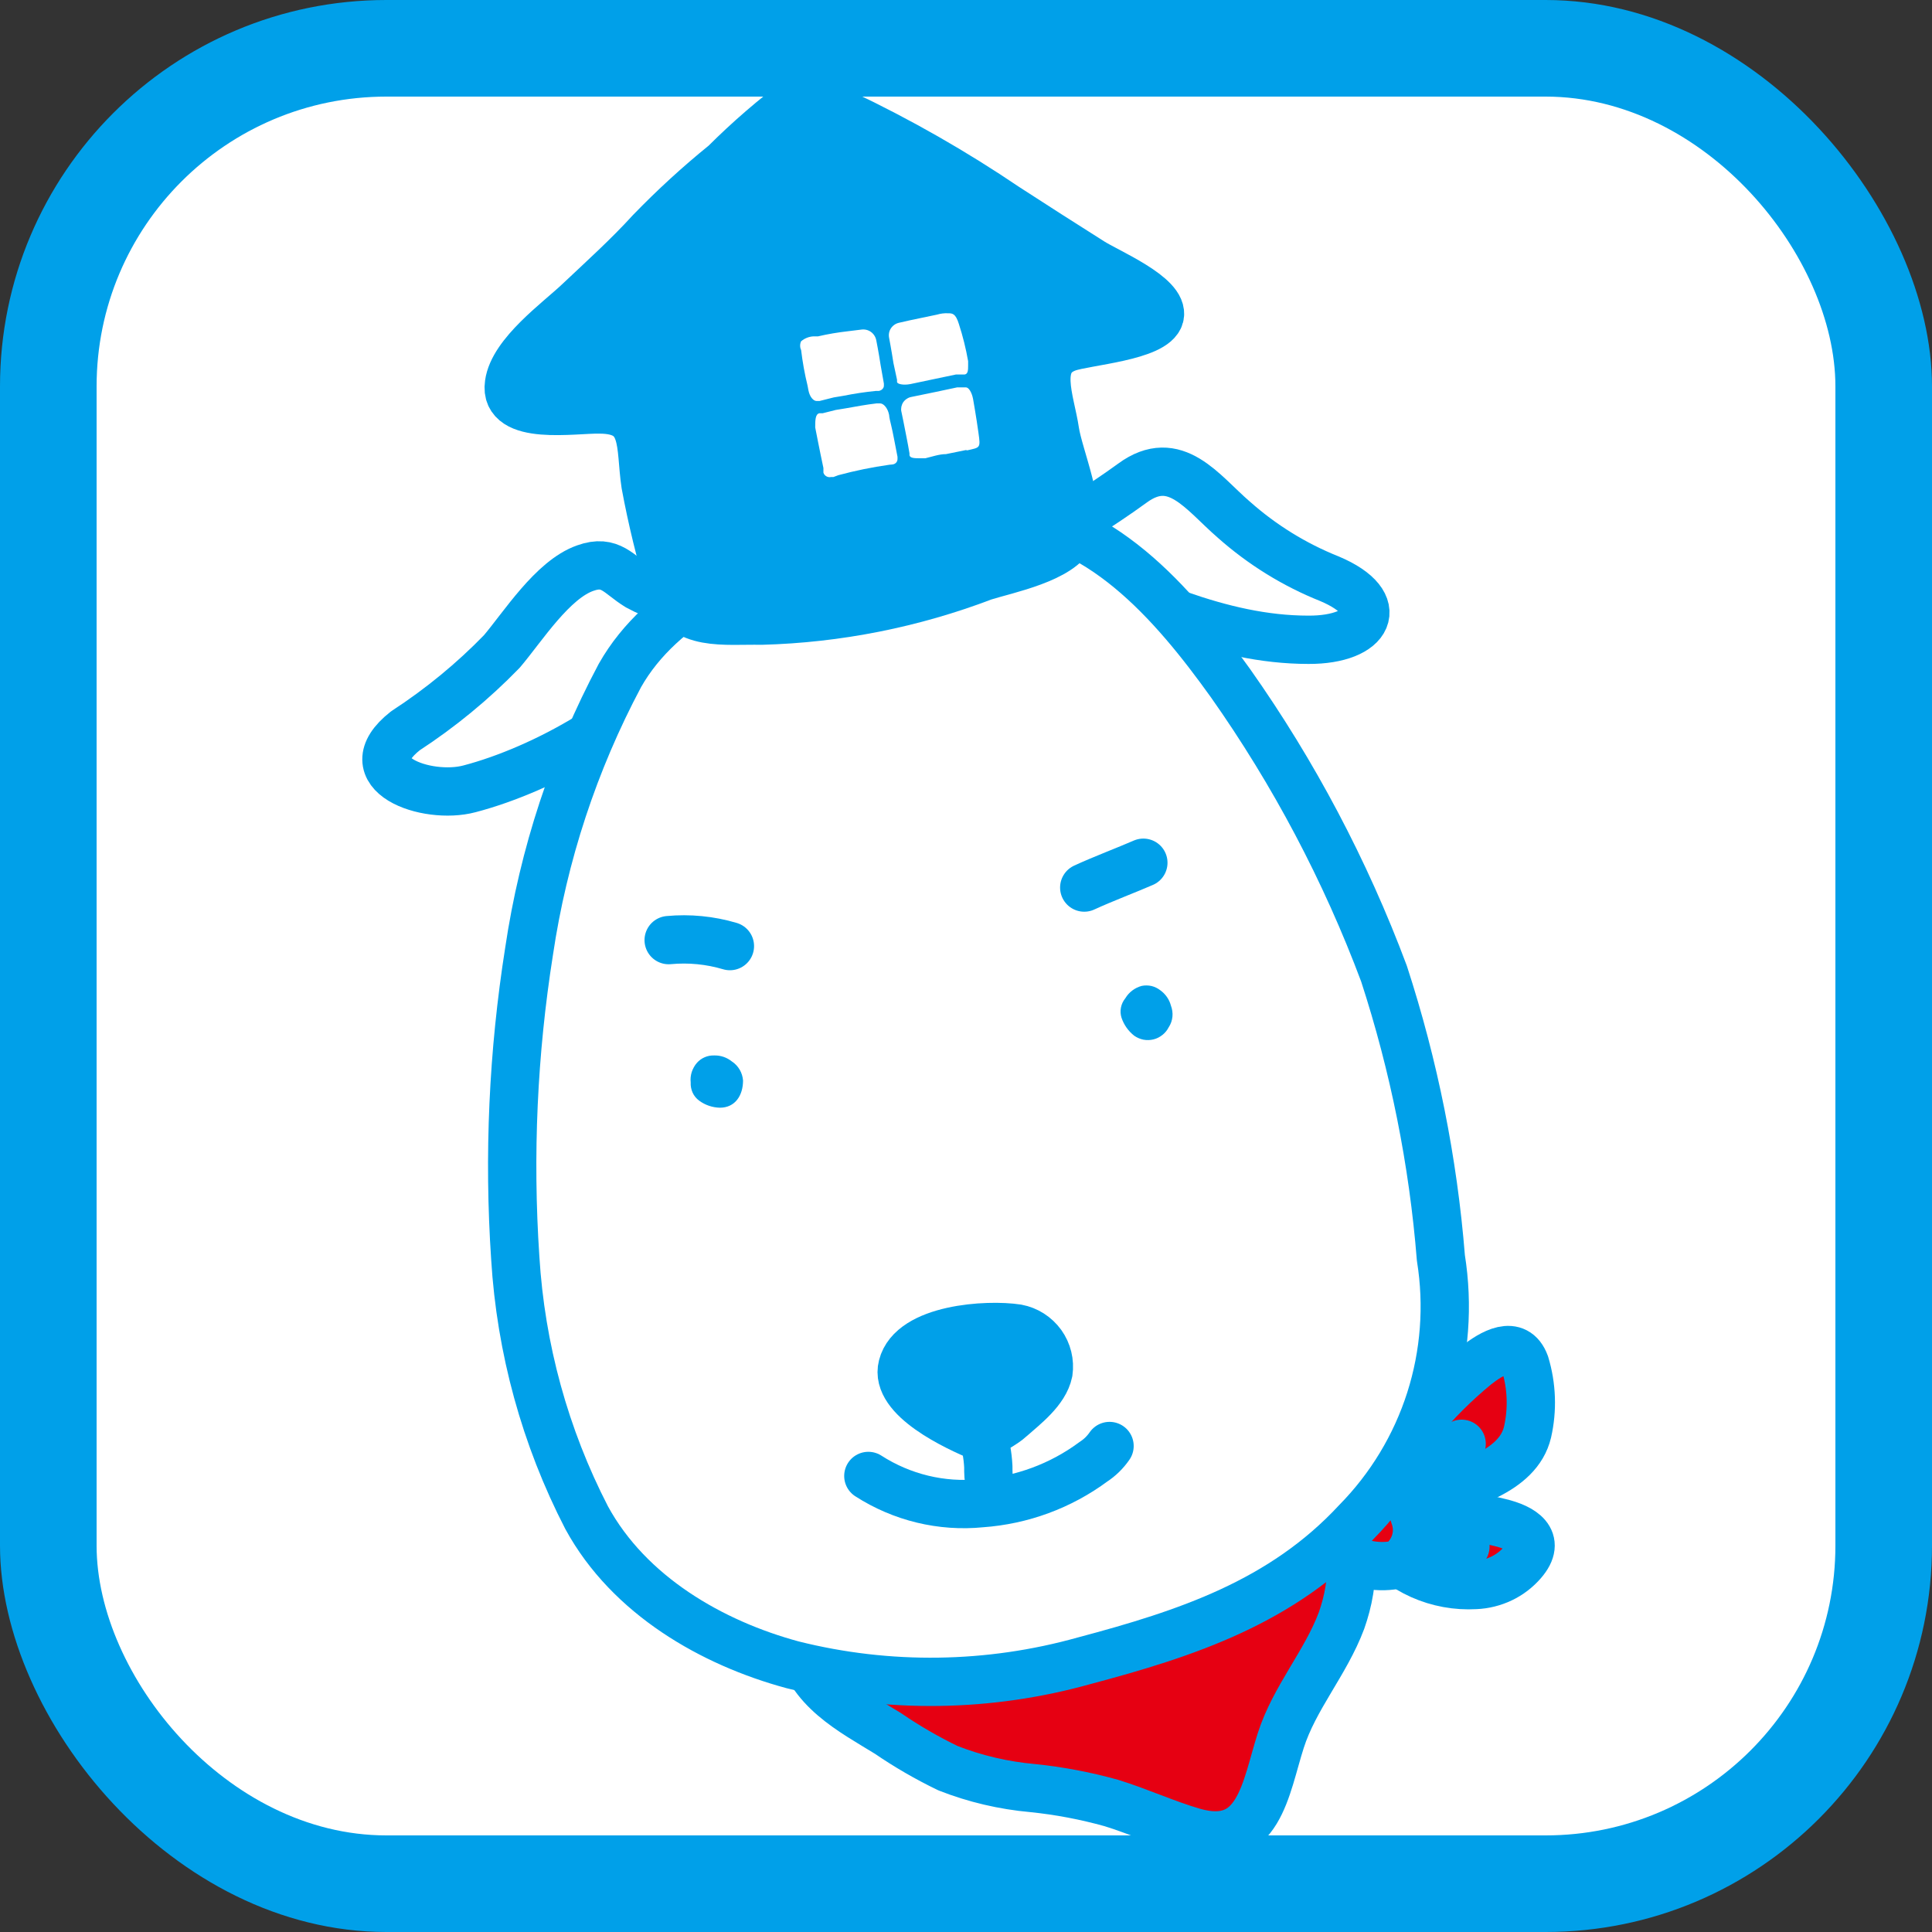
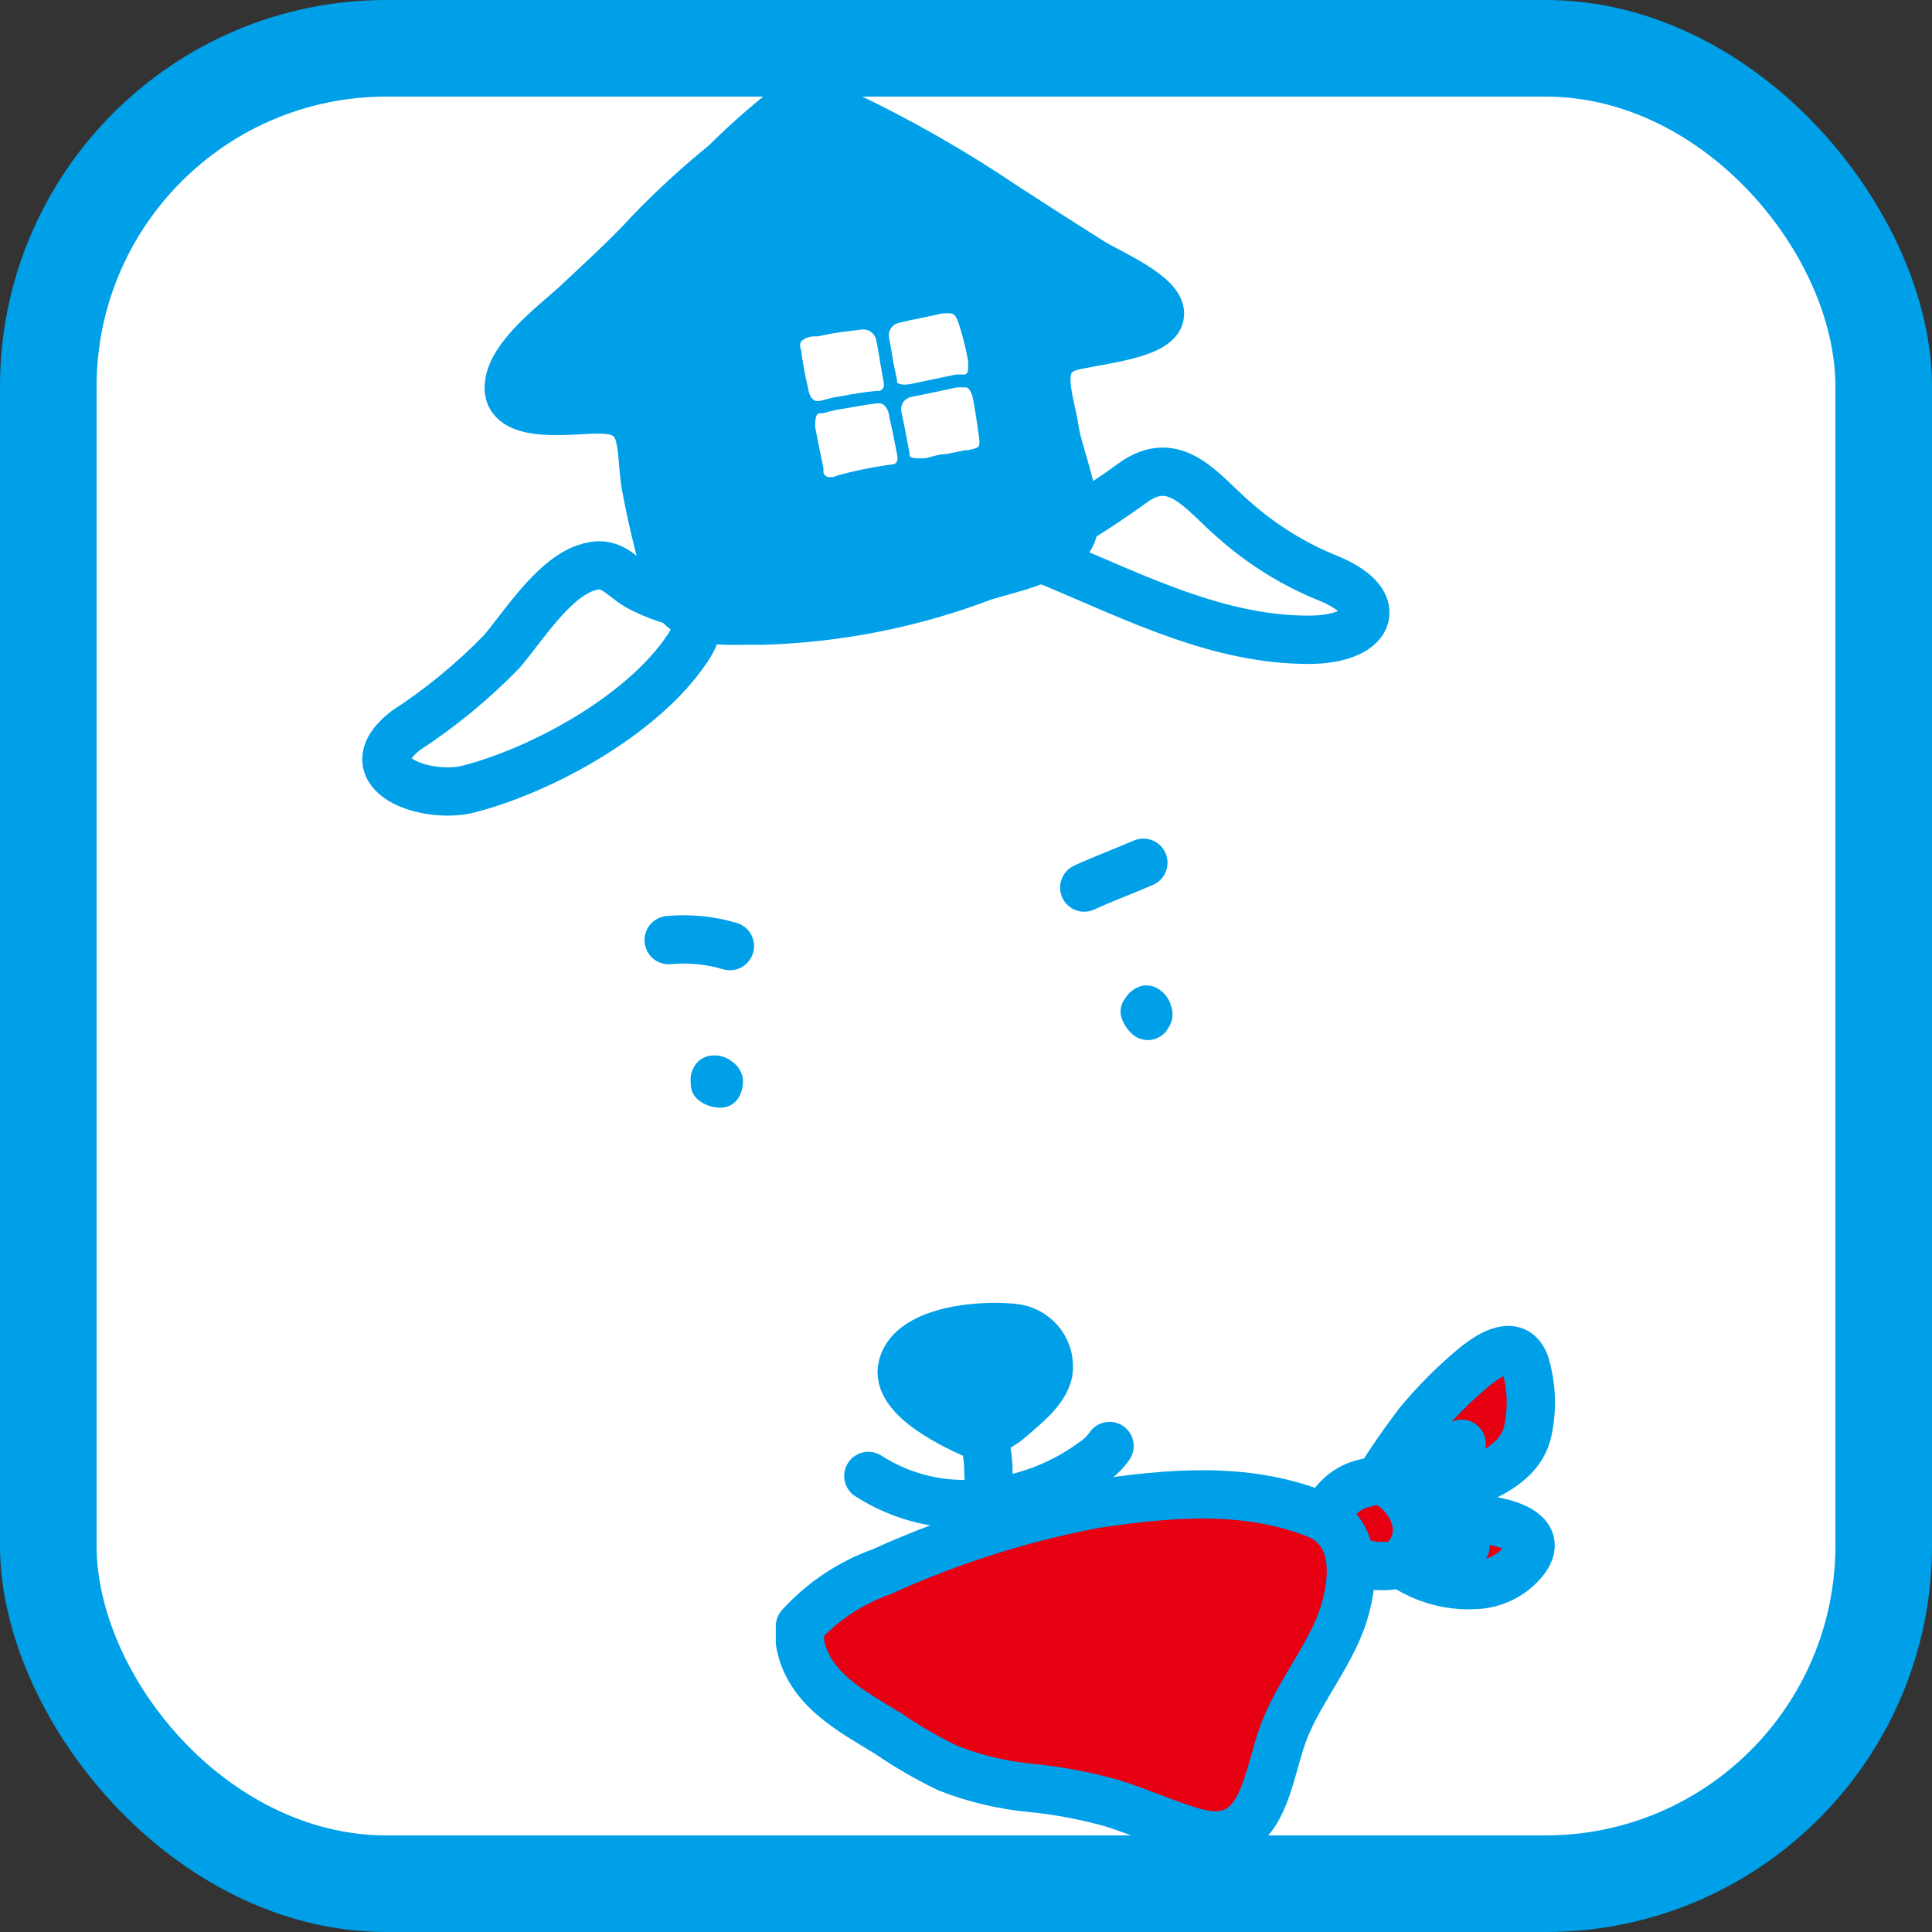
<svg xmlns="http://www.w3.org/2000/svg" width="20" height="20" viewBox="0 0 20 20" fill="none">
  <rect x="0" y="0" width="20" height="20" fill="#333333" stroke="none" />
  <rect width="20" height="20" rx="4" fill="#00A0E9" />
  <rect x="1" y="1" width="18" height="18" rx="3" fill="white" />
  <path d="M15.788 14.12C15.692 13.857 15.441 14.009 15.28 14.136C15.063 14.314 14.864 14.513 14.685 14.729C14.515 14.952 14.357 15.184 14.211 15.423L14.191 15.519C14.375 15.702 14.592 15.561 14.801 15.491C15.142 15.375 15.714 15.245 15.813 14.825C15.866 14.591 15.857 14.349 15.788 14.12V14.12Z" fill="#E60012" stroke="#00A0E9" stroke-width="0.5" stroke-linecap="round" stroke-linejoin="round" />
  <path d="M15.531 15.762C15.32 15.71 15.107 15.673 14.891 15.652C14.668 15.662 14.445 15.65 14.225 15.615L14.2 15.818C14.215 15.865 14.234 15.91 14.256 15.954C14.377 16.105 14.533 16.226 14.71 16.305C14.887 16.384 15.081 16.419 15.274 16.408C15.367 16.404 15.459 16.381 15.543 16.341C15.627 16.301 15.701 16.244 15.762 16.174C15.968 15.937 15.751 15.815 15.531 15.762Z" fill="#E60012" stroke="#00A0E9" stroke-width="0.5" stroke-linecap="round" stroke-linejoin="round" />
  <path d="M14.64 15.685C14.6 15.527 14.358 15.265 14.186 15.338L14.087 15.364C13.982 15.396 13.889 15.459 13.819 15.544C13.783 15.583 13.756 15.629 13.74 15.68C13.724 15.73 13.719 15.784 13.726 15.836C13.734 15.889 13.753 15.939 13.782 15.983C13.811 16.027 13.85 16.064 13.895 16.092C13.981 16.146 14.077 16.183 14.177 16.201C14.277 16.218 14.38 16.216 14.479 16.193C14.559 16.14 14.619 16.06 14.649 15.967C14.678 15.875 14.675 15.776 14.64 15.685Z" fill="#E60012" stroke="#00A0E9" stroke-width="0.5" stroke-linecap="round" stroke-linejoin="round" />
  <path d="M13.607 15.666C12.871 15.384 12.092 15.457 11.334 15.57C10.573 15.714 9.832 15.949 9.128 16.27C8.803 16.385 8.513 16.579 8.281 16.834V17C8.363 17.485 8.823 17.717 9.193 17.945C9.39 18.08 9.598 18.2 9.813 18.304C10.093 18.414 10.388 18.483 10.688 18.51C10.964 18.538 11.238 18.59 11.506 18.665C11.788 18.752 12.07 18.882 12.352 18.964C13.037 19.161 13.1 18.51 13.258 18.019C13.399 17.576 13.723 17.215 13.887 16.777C14.025 16.385 14.081 15.843 13.607 15.666Z" fill="#E60012" stroke="#00A0E9" stroke-width="0.5" stroke-linecap="round" stroke-linejoin="round" />
  <path d="M14.499 15.418C14.58 15.311 14.675 15.216 14.781 15.135C14.872 15.067 14.972 15.01 15.077 14.966L15.131 14.946" stroke="#00A0E9" stroke-width="0.5" stroke-linecap="round" stroke-linejoin="round" />
  <path d="M14.674 15.917C14.844 15.905 15.015 15.938 15.17 16.01" stroke="#00A0E9" stroke-width="0.5" stroke-linecap="round" stroke-linejoin="round" />
  <path d="M6.603 6.07C6.403 5.948 6.321 5.787 6.059 5.881C5.72 5.999 5.413 6.487 5.195 6.744C4.894 7.054 4.559 7.329 4.197 7.565C3.633 8.008 4.417 8.284 4.86 8.166C5.624 7.966 6.659 7.398 7.116 6.713C7.17 6.634 7.208 6.546 7.229 6.453V6.27C7.01 6.243 6.797 6.175 6.603 6.07V6.07Z" fill="white" stroke="#00A0E9" stroke-width="0.5" stroke-linecap="round" stroke-linejoin="round" />
  <path d="M13.762 5.991C13.399 5.846 13.065 5.639 12.772 5.379C12.445 5.097 12.166 4.676 11.723 5.001C11.367 5.26 11.018 5.466 10.645 5.698L10.846 5.808L10.925 5.839C11.771 6.194 12.617 6.623 13.545 6.623C14.174 6.626 14.38 6.251 13.762 5.991Z" fill="white" stroke="#00A0E9" stroke-width="0.5" stroke-linecap="round" stroke-linejoin="round" />
-   <path d="M8.547 5.559C7.771 5.841 6.854 6.22 6.417 6.993C5.943 7.884 5.625 8.849 5.477 9.848C5.311 10.897 5.263 11.962 5.334 13.022C5.391 13.96 5.642 14.876 6.073 15.711C6.513 16.518 7.373 17.009 8.205 17.234C9.198 17.483 10.238 17.468 11.224 17.192C12.284 16.91 13.272 16.585 14.044 15.753C14.393 15.398 14.654 14.966 14.806 14.491C14.957 14.017 14.995 13.514 14.916 13.022C14.836 12.021 14.638 11.034 14.327 10.079C13.928 9.013 13.394 8.002 12.738 7.072C12.143 6.242 11.367 5.339 10.287 5.314C9.84 5.308 9.393 5.359 8.958 5.466L8.547 5.559Z" fill="white" stroke="#00A0E9" stroke-width="0.5" stroke-linecap="round" stroke-linejoin="round" />
  <path d="M8.298 1.008C8.017 1.217 7.751 1.446 7.503 1.694C7.232 1.913 6.975 2.149 6.733 2.399C6.499 2.656 6.242 2.887 5.988 3.127C5.782 3.322 5.311 3.66 5.269 3.974C5.212 4.36 5.946 4.233 6.205 4.239C6.707 4.239 6.62 4.608 6.682 5.015C6.749 5.378 6.837 5.736 6.944 6.09C7.057 6.493 7.508 6.417 7.881 6.425C8.669 6.404 9.448 6.249 10.185 5.968C10.417 5.895 10.992 5.782 11.097 5.528C11.201 5.274 10.961 4.721 10.922 4.467C10.874 4.14 10.688 3.728 11.054 3.598C11.241 3.533 11.951 3.483 12.005 3.274C12.059 3.065 11.458 2.814 11.297 2.71C10.998 2.521 10.705 2.334 10.414 2.145C9.875 1.78 9.309 1.457 8.721 1.178L8.403 1.02C8.388 1.009 8.37 1.003 8.352 1.001C8.334 0.999 8.315 1.001 8.298 1.008V1.008Z" fill="#00A0E9" stroke="#00A0E9" stroke-width="0.5" stroke-linecap="round" stroke-linejoin="round" />
  <path d="M9.418 3.316L9.7 3.257C9.737 3.246 9.775 3.241 9.813 3.243C9.858 3.243 9.892 3.243 9.926 3.353C9.967 3.479 9.999 3.608 10.022 3.739V3.781C10.022 3.829 10.022 3.872 9.985 3.877H9.96H9.895L9.666 3.925L9.424 3.976C9.351 3.99 9.288 3.976 9.286 3.954V3.931L9.249 3.759C9.229 3.629 9.204 3.497 9.204 3.497C9.197 3.462 9.204 3.426 9.224 3.397C9.244 3.368 9.274 3.348 9.308 3.341L9.418 3.316ZM8.36 3.993C8.33 3.871 8.308 3.748 8.293 3.623C8.286 3.609 8.283 3.594 8.283 3.578C8.283 3.563 8.286 3.547 8.293 3.533C8.329 3.502 8.375 3.484 8.422 3.482H8.468C8.57 3.458 8.673 3.441 8.778 3.429L8.916 3.412C8.951 3.407 8.987 3.415 9.016 3.436C9.044 3.456 9.064 3.487 9.071 3.522C9.071 3.522 9.097 3.652 9.116 3.779L9.15 3.971V3.993C9.15 4.016 9.13 4.041 9.097 4.047H9.066C8.954 4.058 8.843 4.075 8.733 4.097L8.631 4.114L8.484 4.151H8.453C8.422 4.151 8.383 4.112 8.369 4.041L8.36 3.993ZM9.207 4.811C9.029 4.836 8.853 4.872 8.679 4.919L8.628 4.938H8.603C8.587 4.942 8.569 4.939 8.555 4.931C8.54 4.923 8.529 4.909 8.524 4.893V4.871C8.524 4.871 8.524 4.854 8.524 4.845C8.487 4.673 8.439 4.425 8.439 4.425C8.439 4.354 8.439 4.287 8.482 4.278H8.516L8.651 4.244L8.755 4.227C8.86 4.208 8.97 4.188 9.074 4.176H9.111C9.147 4.176 9.19 4.224 9.204 4.295C9.204 4.295 9.204 4.32 9.224 4.397C9.243 4.473 9.269 4.619 9.291 4.729V4.752C9.291 4.777 9.274 4.803 9.24 4.808L9.207 4.811ZM9.999 4.659L9.793 4.701C9.723 4.701 9.65 4.727 9.579 4.744H9.528C9.472 4.744 9.421 4.744 9.415 4.713V4.693C9.396 4.58 9.373 4.47 9.351 4.357C9.328 4.244 9.331 4.261 9.331 4.261C9.327 4.244 9.328 4.227 9.331 4.21C9.335 4.193 9.341 4.177 9.351 4.163C9.361 4.149 9.373 4.137 9.388 4.128C9.402 4.118 9.418 4.112 9.435 4.109L9.683 4.058L9.909 4.01H9.974H9.999C10.027 4.01 10.059 4.058 10.073 4.129C10.073 4.129 10.107 4.32 10.129 4.481C10.152 4.642 10.146 4.631 10.013 4.662L9.999 4.659Z" fill="white" />
  <path d="M7.556 9.794C7.351 9.733 7.135 9.712 6.922 9.732" stroke="#00A0E9" stroke-width="0.5" stroke-linecap="round" stroke-linejoin="round" />
  <path d="M11.224 9.188C11.407 9.103 11.681 8.999 11.836 8.931" stroke="#00A0E9" stroke-width="0.5" stroke-linecap="round" stroke-linejoin="round" />
  <path d="M10.53 13.752C10.222 13.704 9.441 13.752 9.342 14.142C9.255 14.475 9.906 14.774 10.149 14.875H10.183C10.267 14.799 10.38 14.757 10.465 14.678C10.603 14.556 10.815 14.396 10.854 14.204C10.869 14.101 10.843 13.997 10.783 13.913C10.722 13.829 10.632 13.771 10.53 13.752V13.752Z" fill="#00A0E9" stroke="#00A0E9" stroke-width="0.5" stroke-linecap="round" stroke-linejoin="round" />
  <path d="M7.576 10.988C7.609 11.009 7.637 11.039 7.657 11.073C7.677 11.107 7.689 11.146 7.692 11.185C7.692 11.34 7.61 11.467 7.452 11.467C7.375 11.465 7.3 11.44 7.238 11.394C7.208 11.372 7.185 11.344 7.17 11.311C7.155 11.278 7.148 11.241 7.15 11.205C7.146 11.168 7.15 11.132 7.161 11.097C7.173 11.062 7.191 11.029 7.215 11.002C7.237 10.977 7.265 10.957 7.296 10.944C7.326 10.931 7.359 10.925 7.393 10.926C7.459 10.924 7.524 10.946 7.576 10.988Z" fill="#00A0E9" />
  <path d="M12.121 10.409C12.135 10.446 12.141 10.486 12.137 10.525C12.133 10.564 12.12 10.602 12.098 10.635C12.082 10.666 12.06 10.693 12.033 10.714C12.005 10.736 11.974 10.752 11.94 10.76C11.907 10.768 11.872 10.769 11.838 10.763C11.803 10.756 11.771 10.742 11.743 10.723C11.681 10.675 11.635 10.61 11.61 10.536C11.599 10.502 11.597 10.465 11.604 10.43C11.611 10.394 11.627 10.361 11.65 10.333C11.687 10.271 11.748 10.225 11.819 10.206C11.852 10.199 11.887 10.2 11.92 10.207C11.953 10.215 11.984 10.23 12.011 10.251C12.065 10.29 12.104 10.345 12.121 10.409V10.409Z" fill="#00A0E9" />
  <path d="M8.989 15.279C9.336 15.502 9.747 15.602 10.157 15.561C10.578 15.531 10.98 15.383 11.319 15.132C11.385 15.089 11.441 15.034 11.486 14.969" fill="white" />
  <path d="M8.989 15.279C9.336 15.502 9.747 15.602 10.157 15.561C10.578 15.531 10.98 15.383 11.319 15.132C11.385 15.089 11.441 15.034 11.486 14.969" stroke="#00A0E9" stroke-width="0.5" stroke-linecap="round" stroke-linejoin="round" />
  <path d="M10.163 14.828C10.203 14.943 10.225 15.062 10.231 15.183C10.231 15.248 10.231 15.31 10.25 15.372C10.27 15.434 10.281 15.53 10.27 15.53" stroke="#00A0E9" stroke-width="0.5" stroke-linecap="round" stroke-linejoin="round" />
</svg>